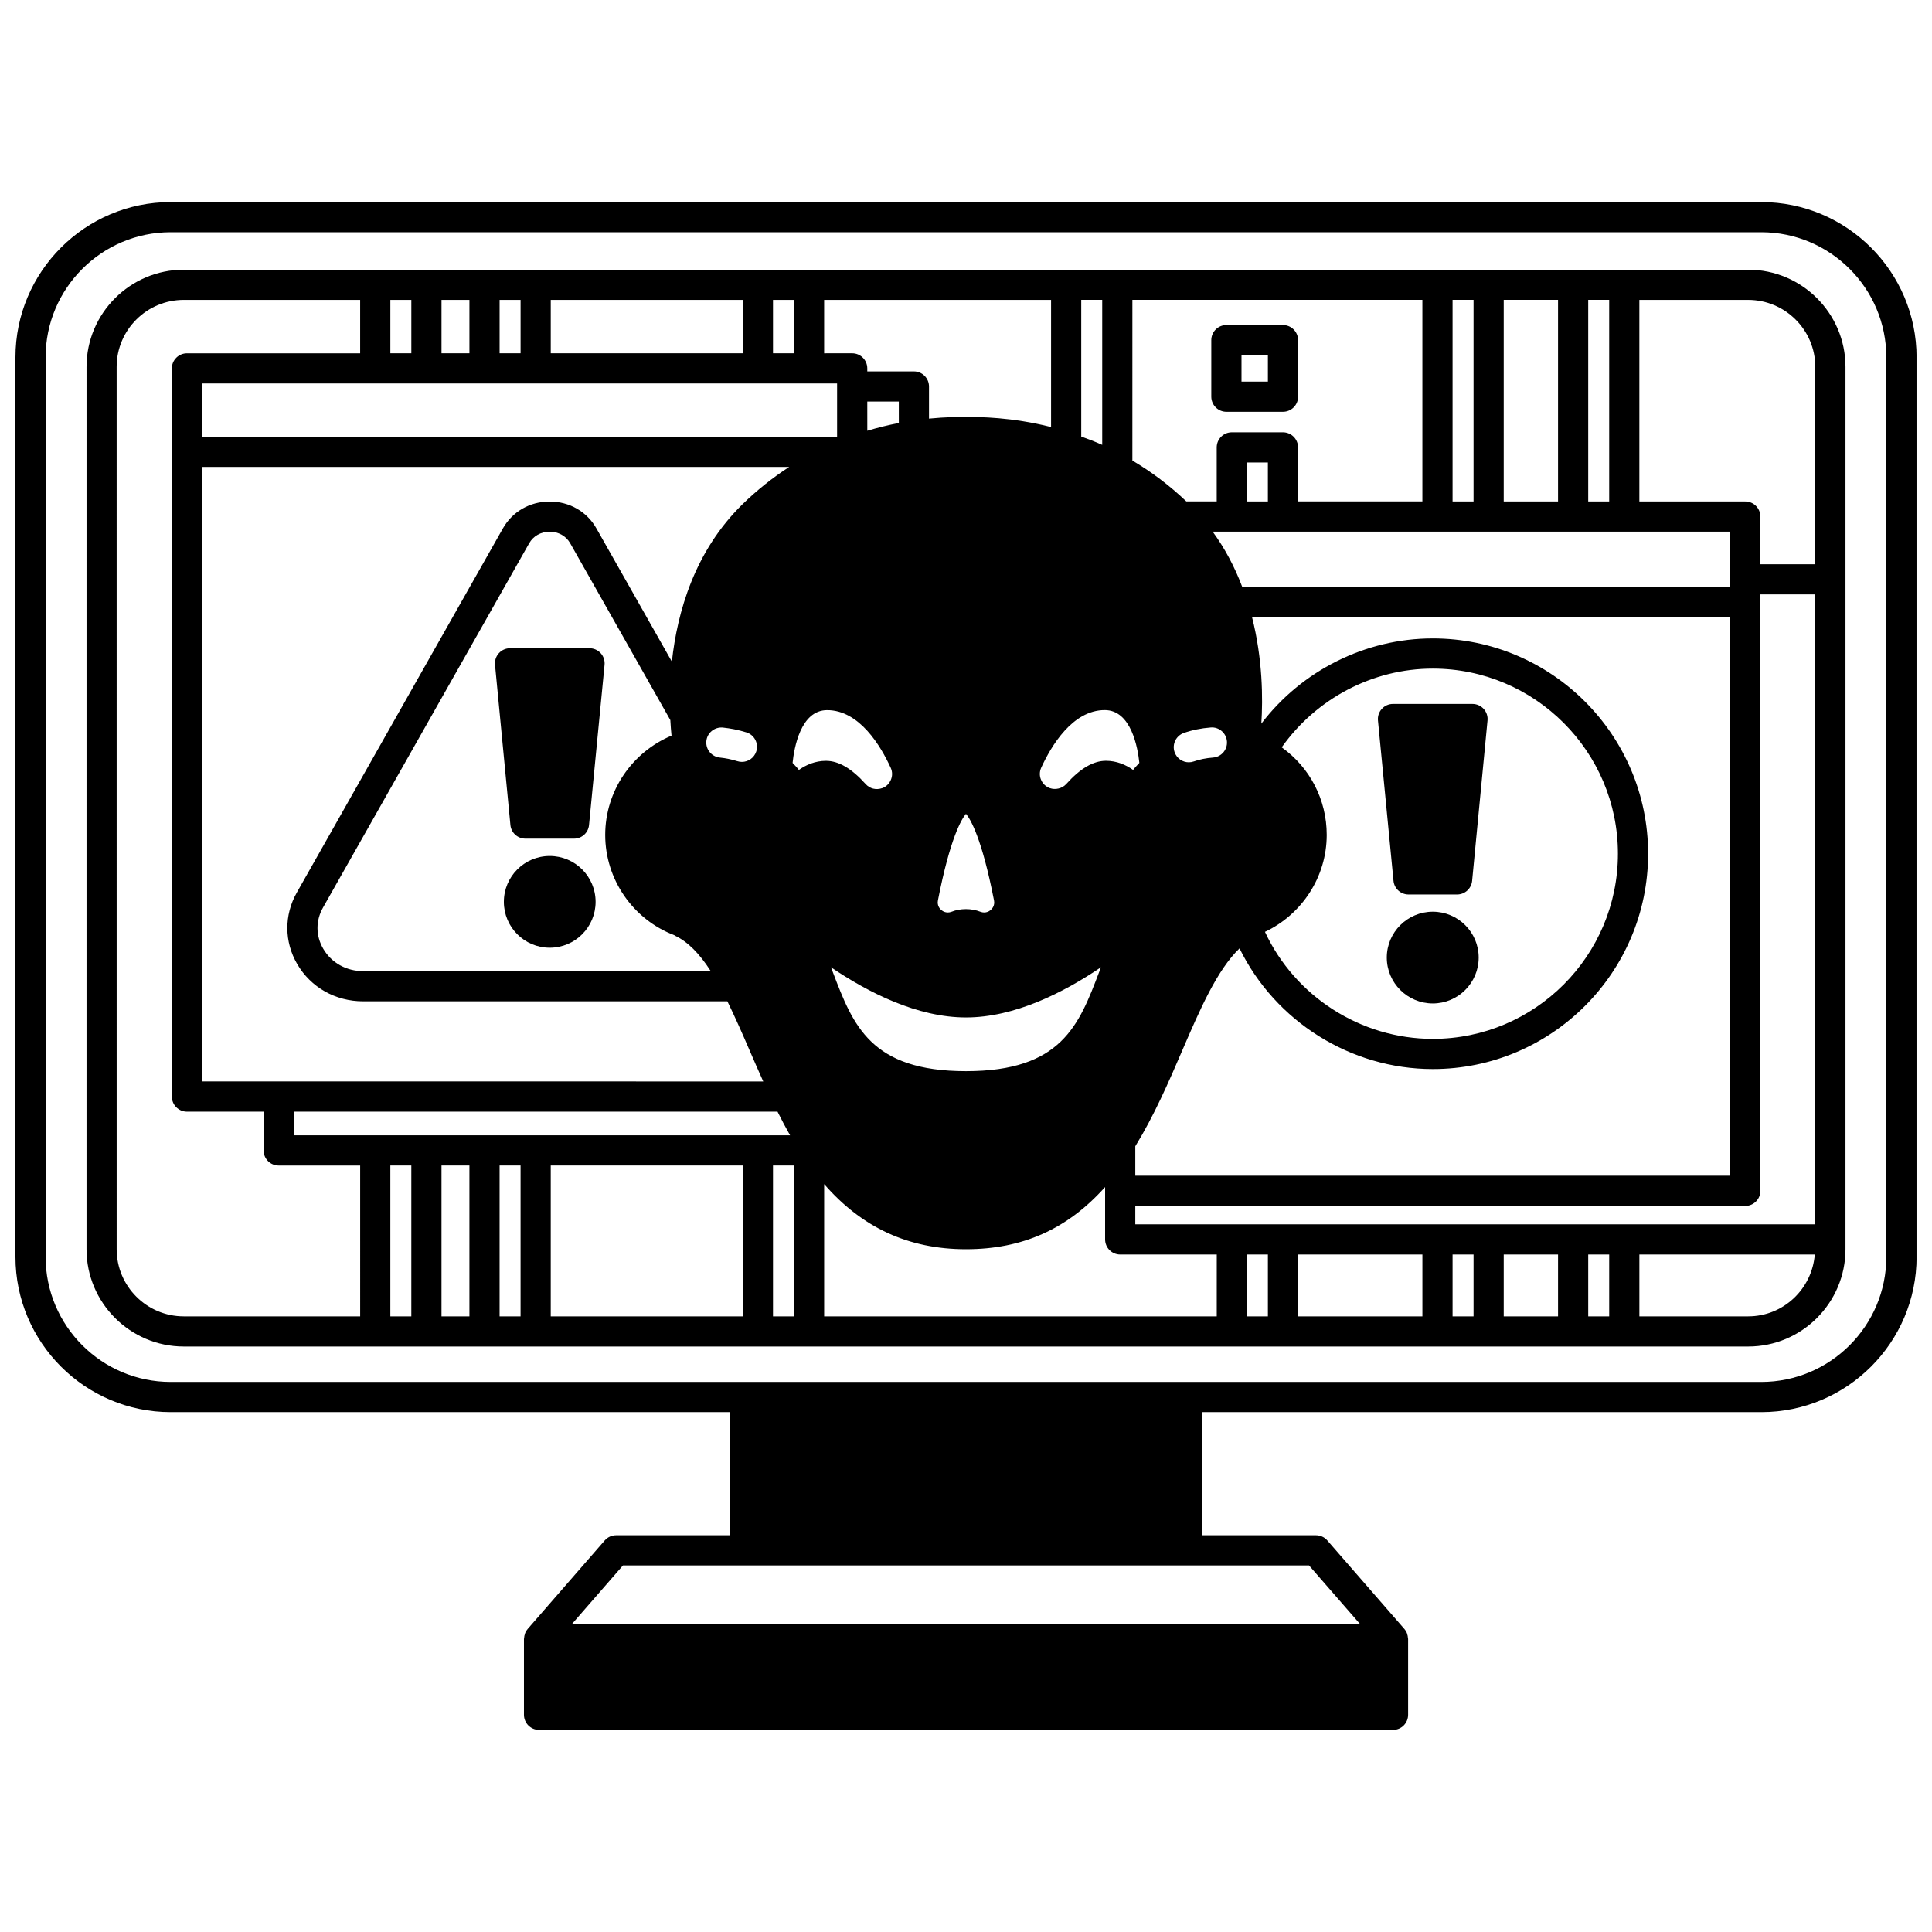
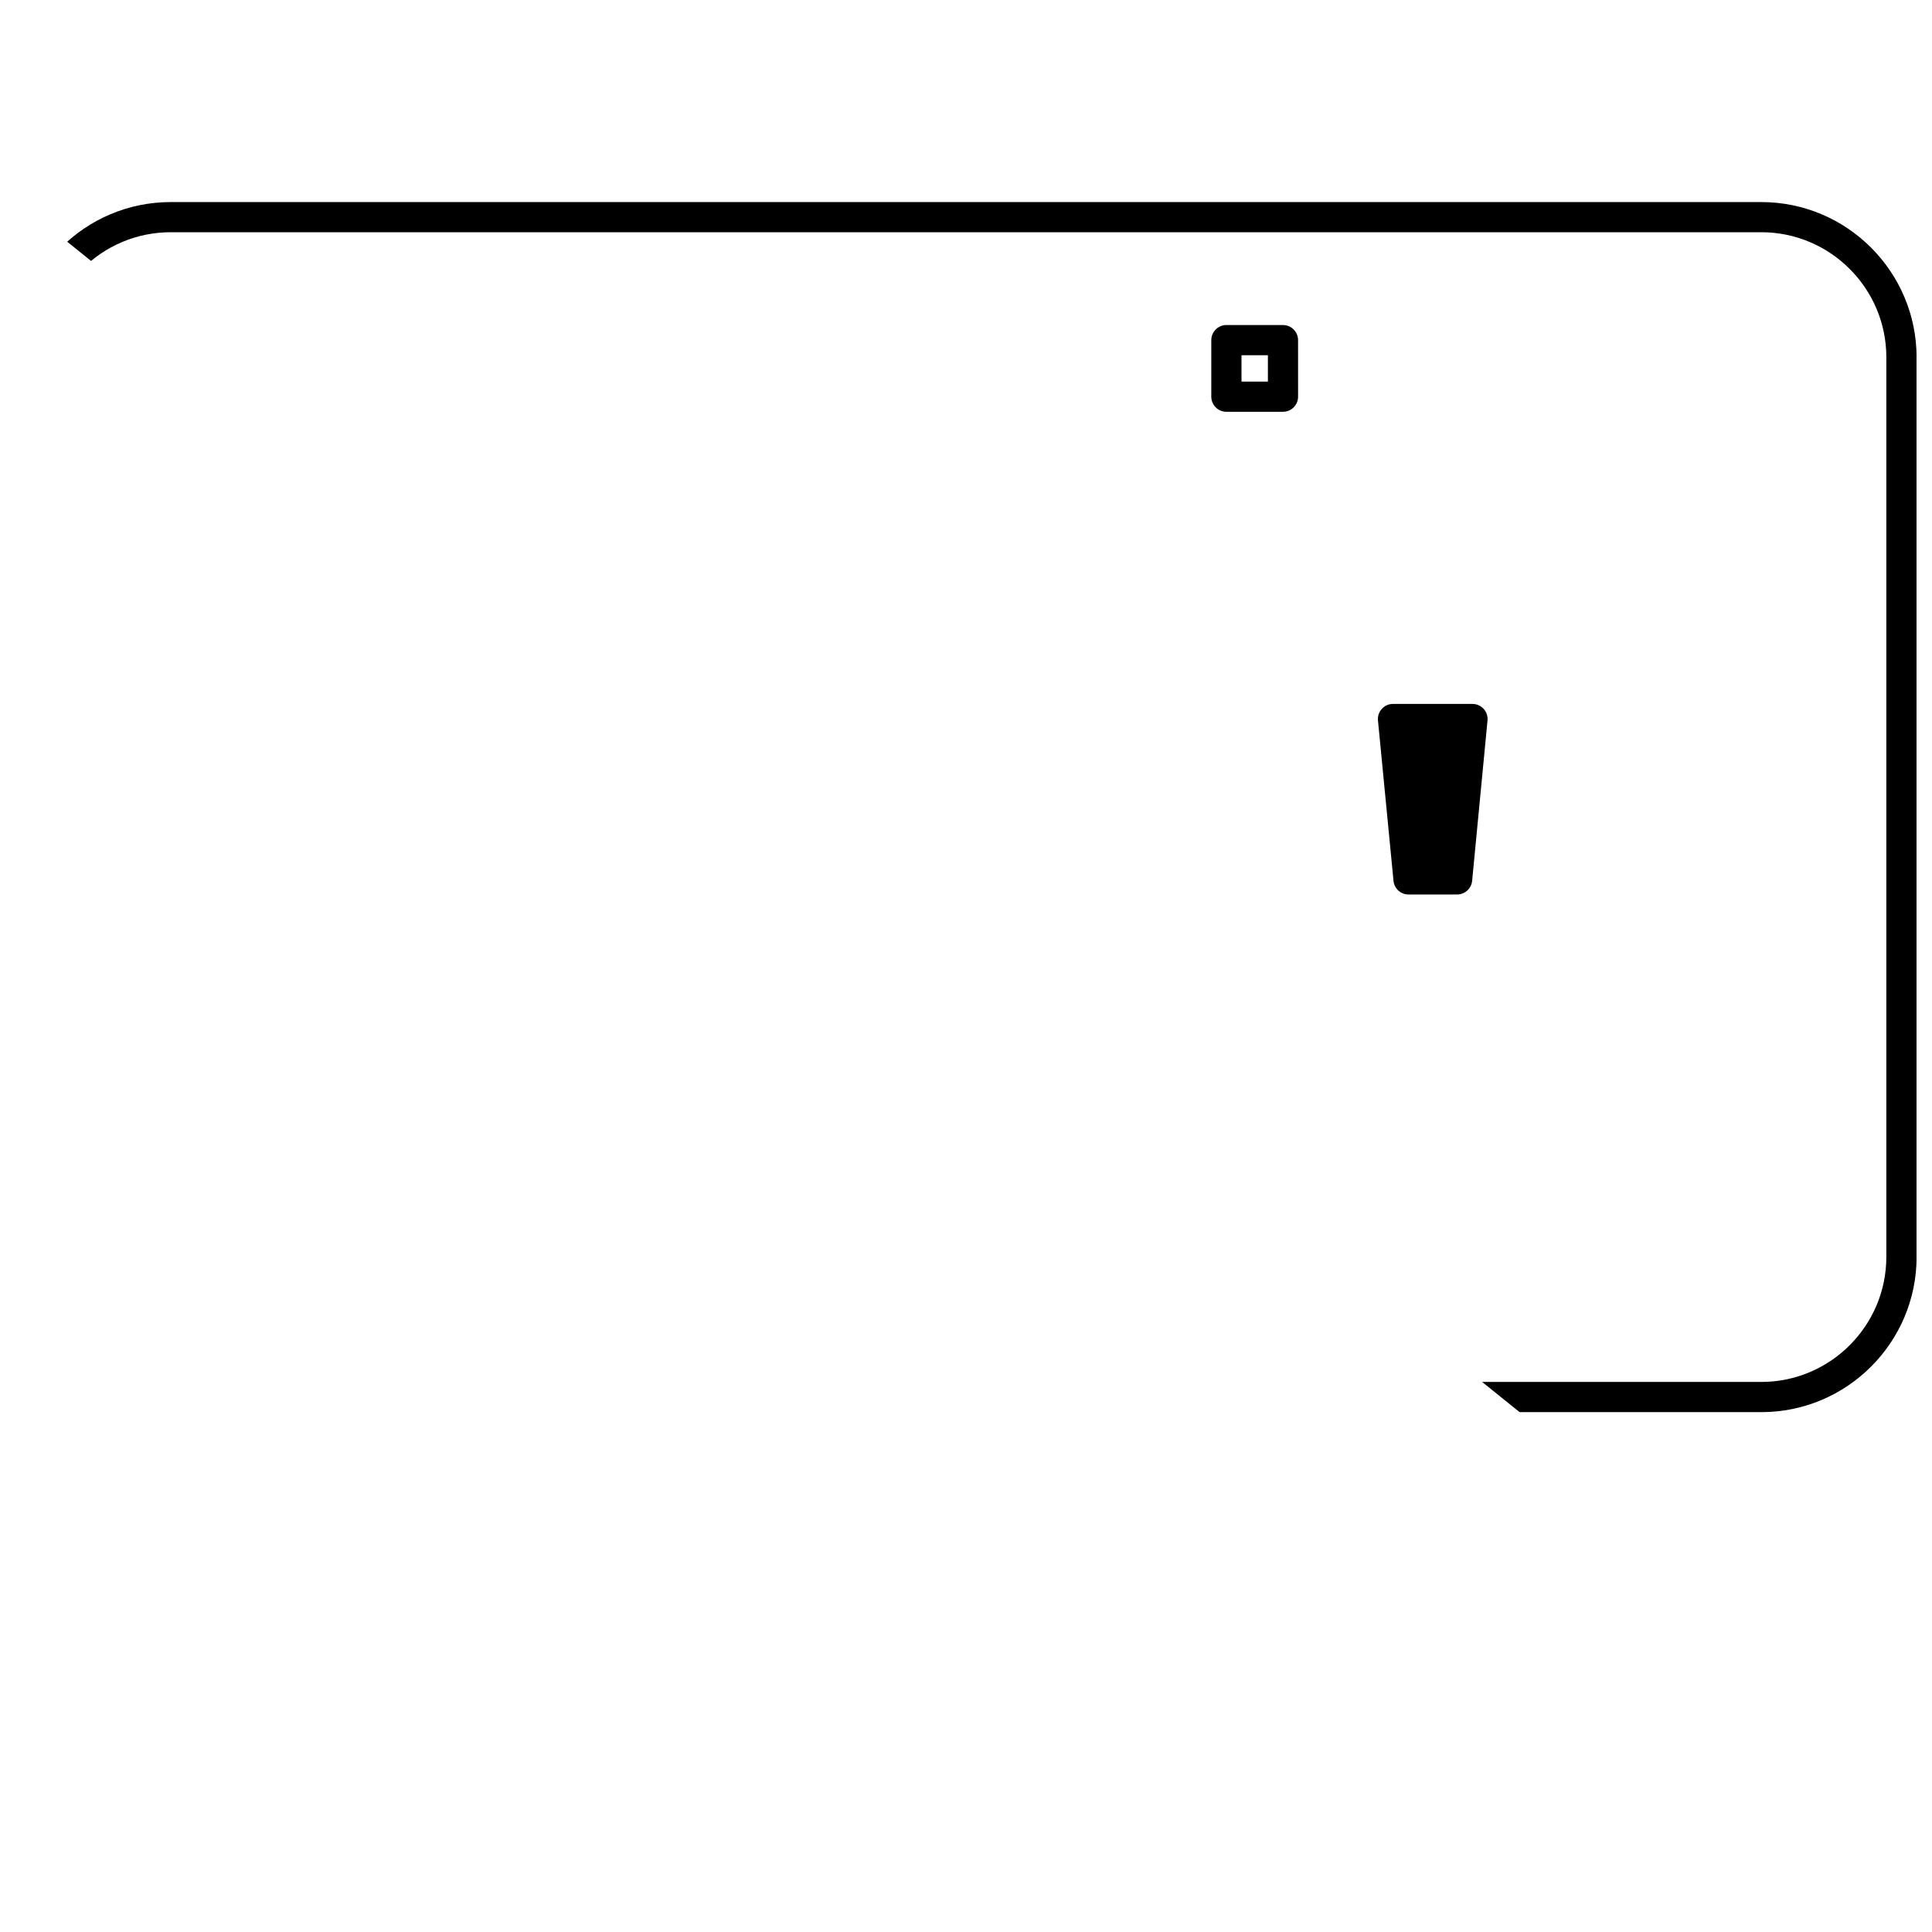
<svg xmlns="http://www.w3.org/2000/svg" width="800px" height="800px" version="1.1" viewBox="144 144 512 512">
  <defs>
    <clipPath id="a">
-       <path d="m148.09 197h503.81v406h-503.81z" />
+       <path d="m148.09 197h503.81v406z" />
    </clipPath>
  </defs>
  <g clip-path="url(#a)">
    <path d="m610.76 197.55h-421.52c-22.688 0-41.145 18.457-41.145 41.145v238.39c0 22.684 18.457 41.145 41.145 41.145h148.11v32.629h-30.07c-1.156 0-2.254 0.5-3.016 1.371l-20.434 23.473c-0.273 0.312-0.48 0.664-0.641 1.031-0.027 0.062-0.035 0.141-0.059 0.207-0.145 0.383-0.219 0.781-0.238 1.188-0.004 0.07-0.039 0.129-0.039 0.199v20.113c0 2.207 1.793 4 4 4h226.31c2.207 0 4-1.793 4-4v-20.113c0-0.07-0.035-0.133-0.039-0.199-0.02-0.406-0.098-0.805-0.238-1.188-0.023-0.066-0.031-0.141-0.059-0.207-0.16-0.367-0.367-0.715-0.641-1.031l-20.434-23.473c-0.758-0.871-1.859-1.371-3.016-1.371h-30.07v-32.629h148.11c22.688 0 41.145-18.457 41.145-41.145l-0.004-238.39c-0.008-22.688-18.465-41.145-41.152-41.145zm-119.86 361.3 13.473 15.473h-208.75l13.473-15.473zm153-81.77c0 18.277-14.871 33.148-33.148 33.148h-421.52c-18.277 0-33.148-14.871-33.148-33.148v-238.39c0-18.277 14.871-33.148 33.148-33.148h421.52c18.277 0 33.148 14.871 33.148 33.148z" />
  </g>
-   <path d="m607.28 215.47h-414.56c-14.223 0-25.789 11.551-25.789 25.75l-0.004 233.83c0 14.223 11.57 25.789 25.789 25.789h414.57c14.223 0 25.789-11.57 25.789-25.789v-233.83c0-14.199-11.57-25.75-25.789-25.75zm-42.387 7.996h5.559v53.418h-5.559zm-22.391 0h14.395v53.418h-14.395zm-13.555 0h5.559v53.418h-5.559zm73.574 61.418v14.555h-129.35c-2.016-5.312-4.613-10.184-7.805-14.555zm-145.21 137.5c4.711-10.945 9.223-21.312 15.176-27.051 9.469 19.312 29.414 31.973 51.219 31.973 31.465 0 57.059-25.594 57.059-57.059s-25.594-57.059-57.059-57.059c-17.859 0-34.727 8.52-45.441 22.582 0.43-6.586 0.379-17.098-2.492-28.34h126.75v148.14h-157.66v-7.801c4.957-8.062 8.777-16.855 12.453-25.391zm0.41-84.137c2.184-0.773 4.59-1.262 7.148-1.457 2.164-0.188 4.121 1.484 4.285 3.688 0.168 2.203-1.484 4.121-3.688 4.285-1.852 0.141-3.562 0.484-5.082 1.023-0.441 0.156-0.891 0.23-1.332 0.23-1.648 0-3.188-1.023-3.769-2.668-0.738-2.078 0.352-4.363 2.438-5.102zm25.949 3.801c9.145-12.918 24.098-20.863 40.035-20.863 27.055 0 49.062 22.008 49.062 49.062s-22.008 49.062-49.062 49.062c-19.082 0-36.52-11.258-44.477-28.355 9.863-4.672 16.367-14.633 16.367-25.703 0-9.363-4.488-17.887-11.926-23.203zm-9.227-65.164v-10.316h5.559v10.316zm-30.348-53.422h76.852v53.418h-32.949v-14.316c0-2.207-1.793-4-4-4h-13.555c-2.207 0-4 1.793-4 4v14.316h-8.051c-4.43-4.219-9.238-7.84-14.301-10.832zm-13.555 0h5.559v38.43c-1.797-0.809-3.668-1.52-5.559-2.207zm6.238 108.72c7.043 0 8.762 10.113 9.16 13.992-0.559 0.617-1.148 1.203-1.656 1.867-1.922-1.367-4.363-2.422-7.188-2.422-3.359 0-6.805 2.016-10.516 6.148-1.094 1.207-2.871 1.621-4.379 1.09-1.062-0.387-1.887-1.184-2.324-2.234-0.43-1.031-0.406-2.16 0.062-3.184 2.609-5.695 8.262-15.258 16.84-15.258zm-36.785 81.449c12.859 0 25.832-6.559 35.777-13.297-0.164 0.426-0.328 0.848-0.488 1.273-5.367 14.09-9.996 26.258-35.289 26.258s-29.926-12.168-35.289-26.258c-0.16-0.426-0.324-0.848-0.488-1.273 9.945 6.738 22.918 13.297 35.777 13.297zm-17.793-157.53c-2.824 0.539-5.613 1.227-8.355 2.051l-0.004-7.738h8.355zm10.363 126.51c3.242-16.617 6.281-21.582 7.43-22.941 1.148 1.359 4.191 6.324 7.43 22.938 0.273 1.406-0.539 2.269-0.902 2.574-0.363 0.305-1.348 0.953-2.68 0.453-2.43-0.961-5.363-0.934-7.672-0.008-1.344 0.512-2.336-0.141-2.699-0.445-0.367-0.305-1.18-1.168-0.906-2.57zm-30.156-159.14h60.137v33.695c-10.516-2.652-19.039-2.668-22.551-2.668-1.898 0-5.356 0-9.797 0.438v-8.512c0-2.207-1.793-4-4-4h-12.355v-0.801c0-2.207-1.793-4-4-4l-7.434 0.004zm-13.555 0h5.559v14.156h-5.559zm-58.898 0h50.902v14.156h-50.902zm-13.555 0h5.559v14.156h-5.559zm-15.395 0h7.398v14.156h-7.398zm-13.555 0h5.559v14.156h-5.559zm118.39 22.152v14.113h-168.3v-14.113zm-43.105 146.23c0.062 0.035 0.105 0.098 0.168 0.125 3.309 1.566 6.383 4.609 9.457 9.379l-92.113 0.004c-4.461 0-8.418-2.211-10.574-5.914-2.019-3.457-2.039-7.453-0.059-10.953l54.625-96.527c1.082-1.918 3.113-3.066 5.434-3.066 2.32 0 4.352 1.148 5.438 3.07l26.535 46.855c0.09 1.566 0.195 2.984 0.316 4.125-10.48 4.387-17.574 14.703-17.574 26.297-0.004 11.824 7.375 22.43 18.348 26.605zm8.453-51.43c0.199-2.199 2.148-3.793 4.348-3.617 0.996 0.094 1.996 0.27 2.992 0.449 1.195 0.246 2.297 0.523 3.305 0.844 2.102 0.672 3.262 2.922 2.59 5.027-0.543 1.699-2.113 2.781-3.812 2.781-0.402 0-0.816-0.062-1.219-0.191-0.75-0.242-1.574-0.445-2.394-0.617-0.664-0.121-1.426-0.266-2.188-0.332-2.199-0.199-3.82-2.144-3.621-4.344zm9.582-62.793c-12.691 12.422-17.289 28.559-18.715 41.711l-19.992-35.301c-2.519-4.465-7.156-7.129-12.398-7.129-5.242 0-9.875 2.668-12.395 7.125l-54.621 96.523c-3.367 5.953-3.328 13.023 0.109 18.918 3.606 6.188 10.145 9.879 17.484 9.879h96.523c1.945 3.973 3.84 8.25 5.809 12.824 1.191 2.766 2.426 5.586 3.695 8.41l-148.73-0.004v-162.85h155.61c-4.394 2.859-8.539 6.148-12.379 9.895zm-101.32 215.22h-46.742c-9.812 0-17.793-7.984-17.793-17.793l-0.004-233.83c0-9.789 7.984-17.754 17.793-17.754h46.742v14.156h-45.902c-2.207 0-4 1.793-4 4v192.97c0 2.207 1.793 4 4 4h20.312v10.277c0 2.207 1.793 4 4 4h21.594zm13.555 0h-5.559v-39.984h5.559zm15.395 0h-7.398v-39.984h7.398zm13.555 0h-5.559v-39.984h5.559zm58.895 0h-50.898v-39.984h50.902zm-118.99-47.98v-6.277h128.19c1.094 2.203 2.203 4.297 3.332 6.277zm132.55 47.98h-5.559v-39.984h5.559zm1.301-144.81c-0.512-0.676-1.105-1.25-1.668-1.863 0.398-3.891 2.106-13.984 9.16-13.984 8.578 0 14.23 9.559 16.84 15.273 0.469 1.008 0.488 2.137 0.059 3.168-0.438 1.051-1.258 1.848-2.258 2.215-1.723 0.598-3.352 0.133-4.426-1.055-3.727-4.144-7.168-6.164-10.531-6.164-2.816-0.004-5.254 1.051-7.176 2.41zm110.74 144.81h-104.04v-35.047c10.047 11.551 22.395 17.254 37.586 17.254 14.992 0 26.914-5.359 36.867-16.484v13.887c0 2.207 1.793 4 4 4h25.59zm13.555 0h-5.559v-16.395h5.559zm40.945 0h-32.949v-16.395h32.949zm13.555 0h-5.559v-16.395h5.559zm22.391 0h-14.395v-16.395h14.395zm13.555 0h-5.559v-16.395h5.559zm36.828 0h-28.828v-16.395h46.484c-0.73 9.148-8.324 16.395-17.656 16.395zm17.793-24.391h-180.21v-4.879h161.66c2.207 0 4-1.793 4-4l-0.004-158.06h14.555zm0-174.93h-14.555v-12.637c0-2.207-1.793-4-4-4h-28.07v-53.418h28.828c9.812 0 17.793 7.965 17.793 17.754z" />
-   <path d="m301.84 383c0 6.715-5.441 12.156-12.156 12.156-6.711 0-12.156-5.441-12.156-12.156 0-6.711 5.445-12.156 12.156-12.156 6.715 0 12.156 5.445 12.156 12.156" />
-   <path d="m300.23 315.79h-21.07c-1.129 0-2.203 0.477-2.957 1.312-0.754 0.836-1.129 1.945-1.02 3.07l4.078 42.465c0.195 2.051 1.918 3.613 3.984 3.613h12.875c2.059 0 3.781-1.562 3.977-3.609l4.117-42.465c0.109-1.125-0.262-2.238-1.02-3.074-0.762-0.836-1.836-1.312-2.965-1.312z" />
-   <path d="m523.71 385.61c-6.727 0-12.195 5.453-12.195 12.156s5.469 12.156 12.195 12.156c6.703 0 12.156-5.453 12.156-12.156s-5.453-12.156-12.156-12.156z" />
  <path d="m517.27 381.05h12.875c2.059 0 3.781-1.566 3.984-3.613l4.078-42.504c0.109-1.125-0.266-2.238-1.02-3.07s-1.832-1.312-2.957-1.312l-21.078-0.004c-1.129 0-2.203 0.477-2.957 1.312-0.758 0.836-1.129 1.953-1.02 3.074l4.117 42.504c0.195 2.047 1.918 3.613 3.977 3.613z" />
  <path d="m469.01 253.13h14.996c2.207 0 4-1.793 4-4l-0.004-14.992c0-2.207-1.793-4-4-4h-14.996c-2.207 0-4 1.793-4 4v14.996c0.008 2.207 1.797 3.996 4.004 3.996zm4-14.992h6.996v6.996h-6.996z" />
</svg>